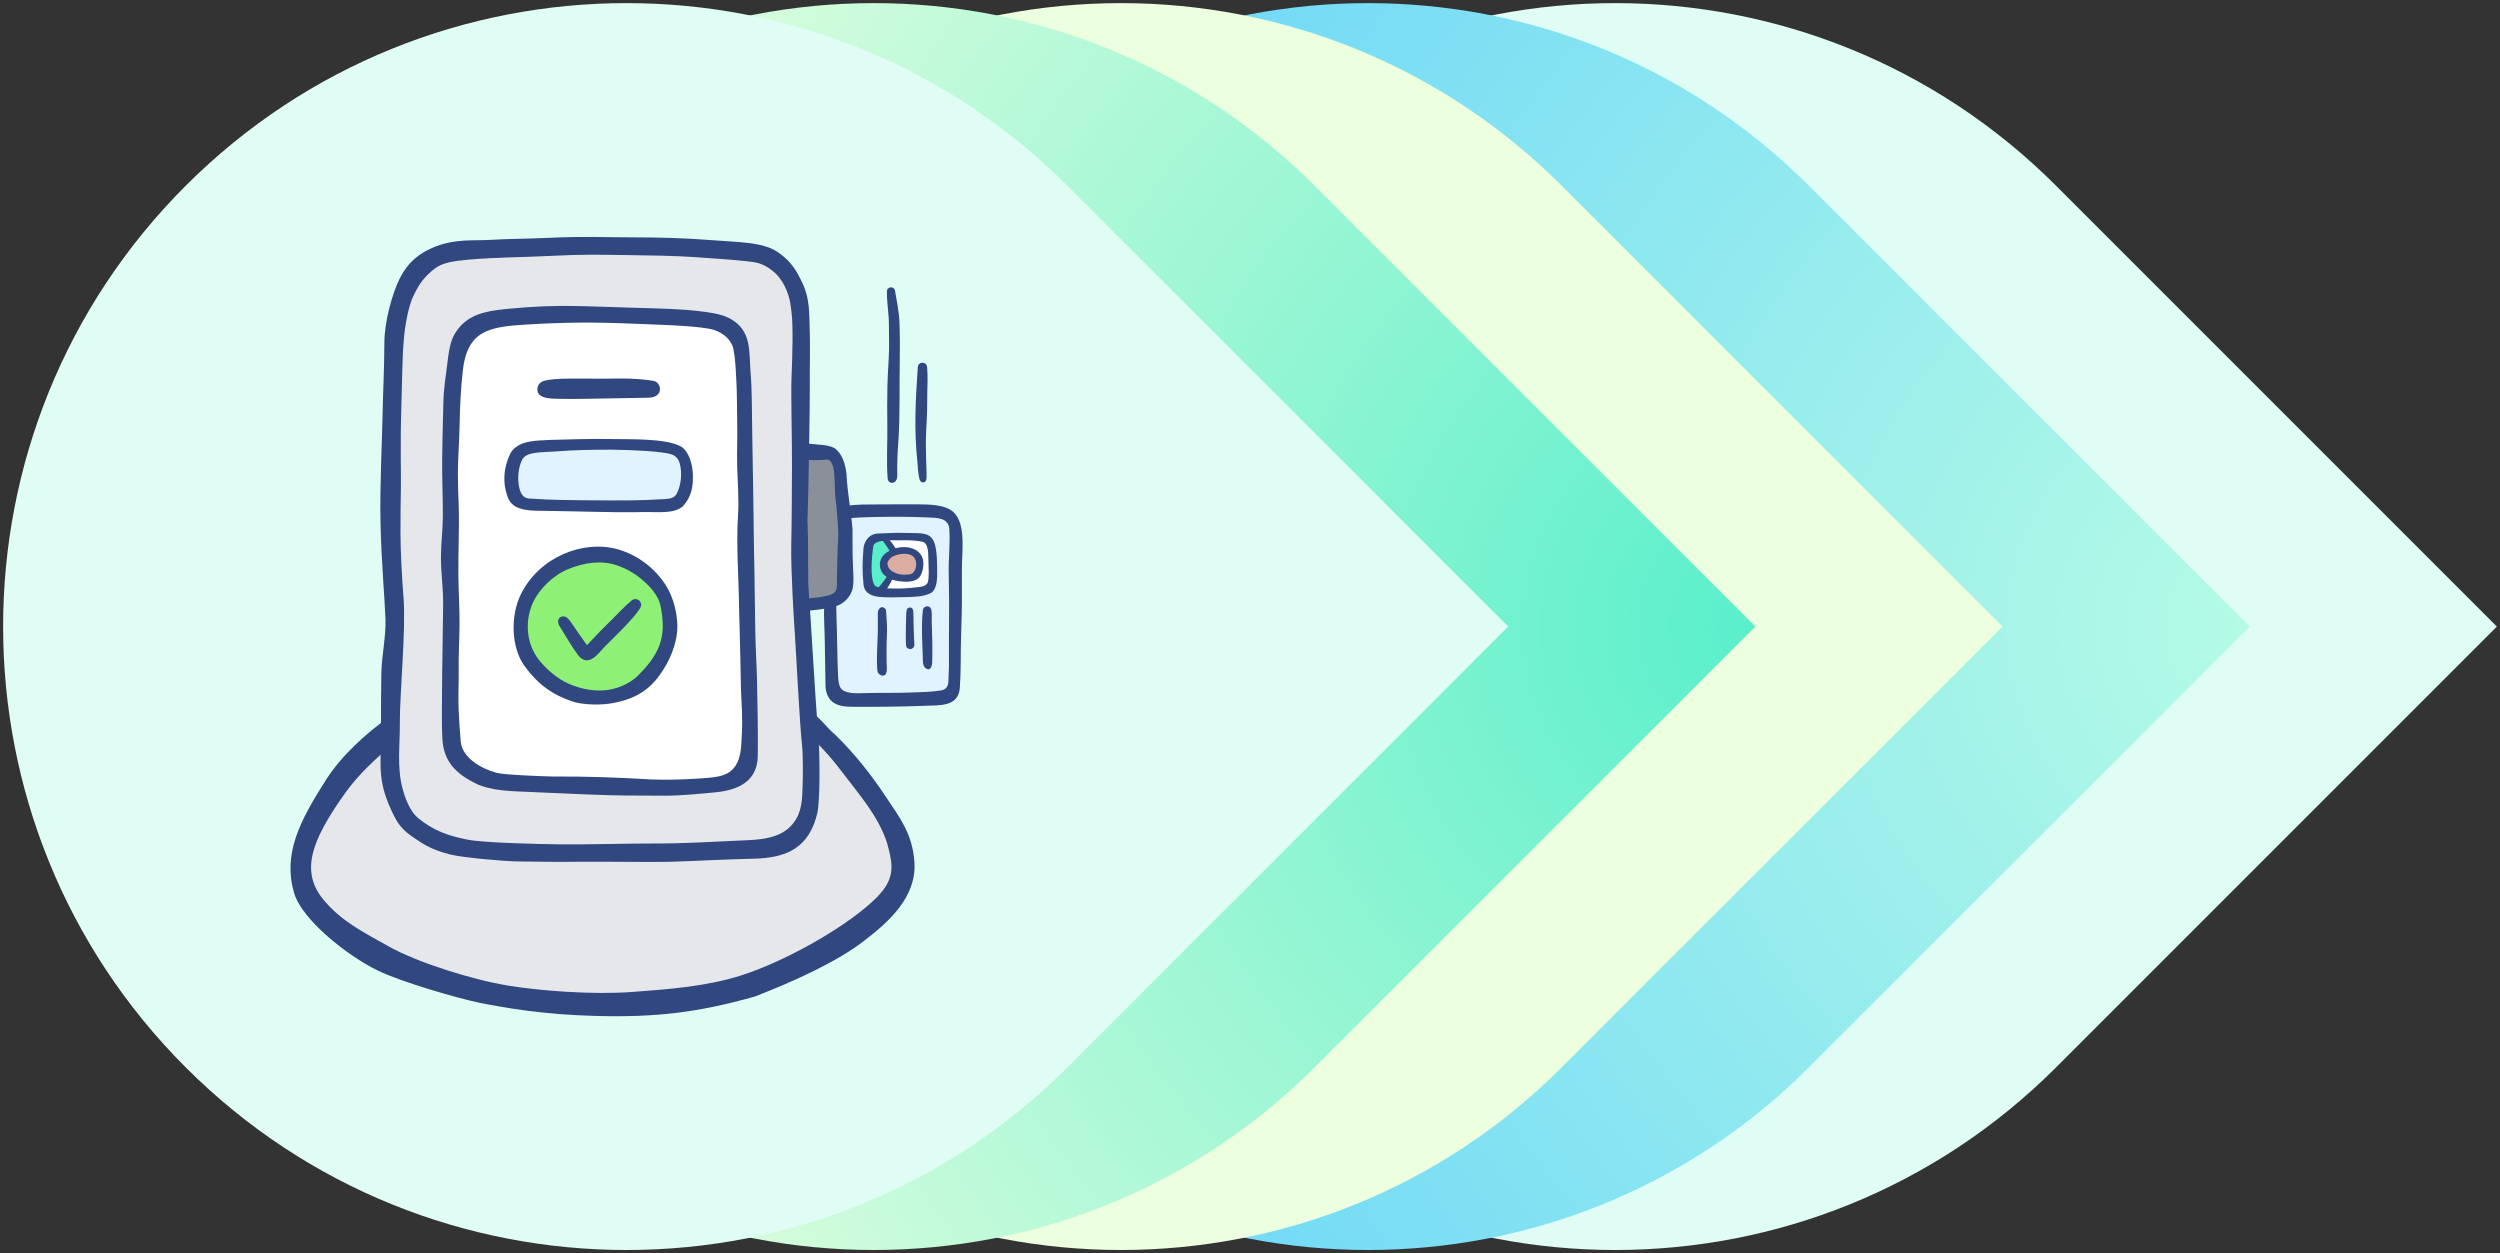
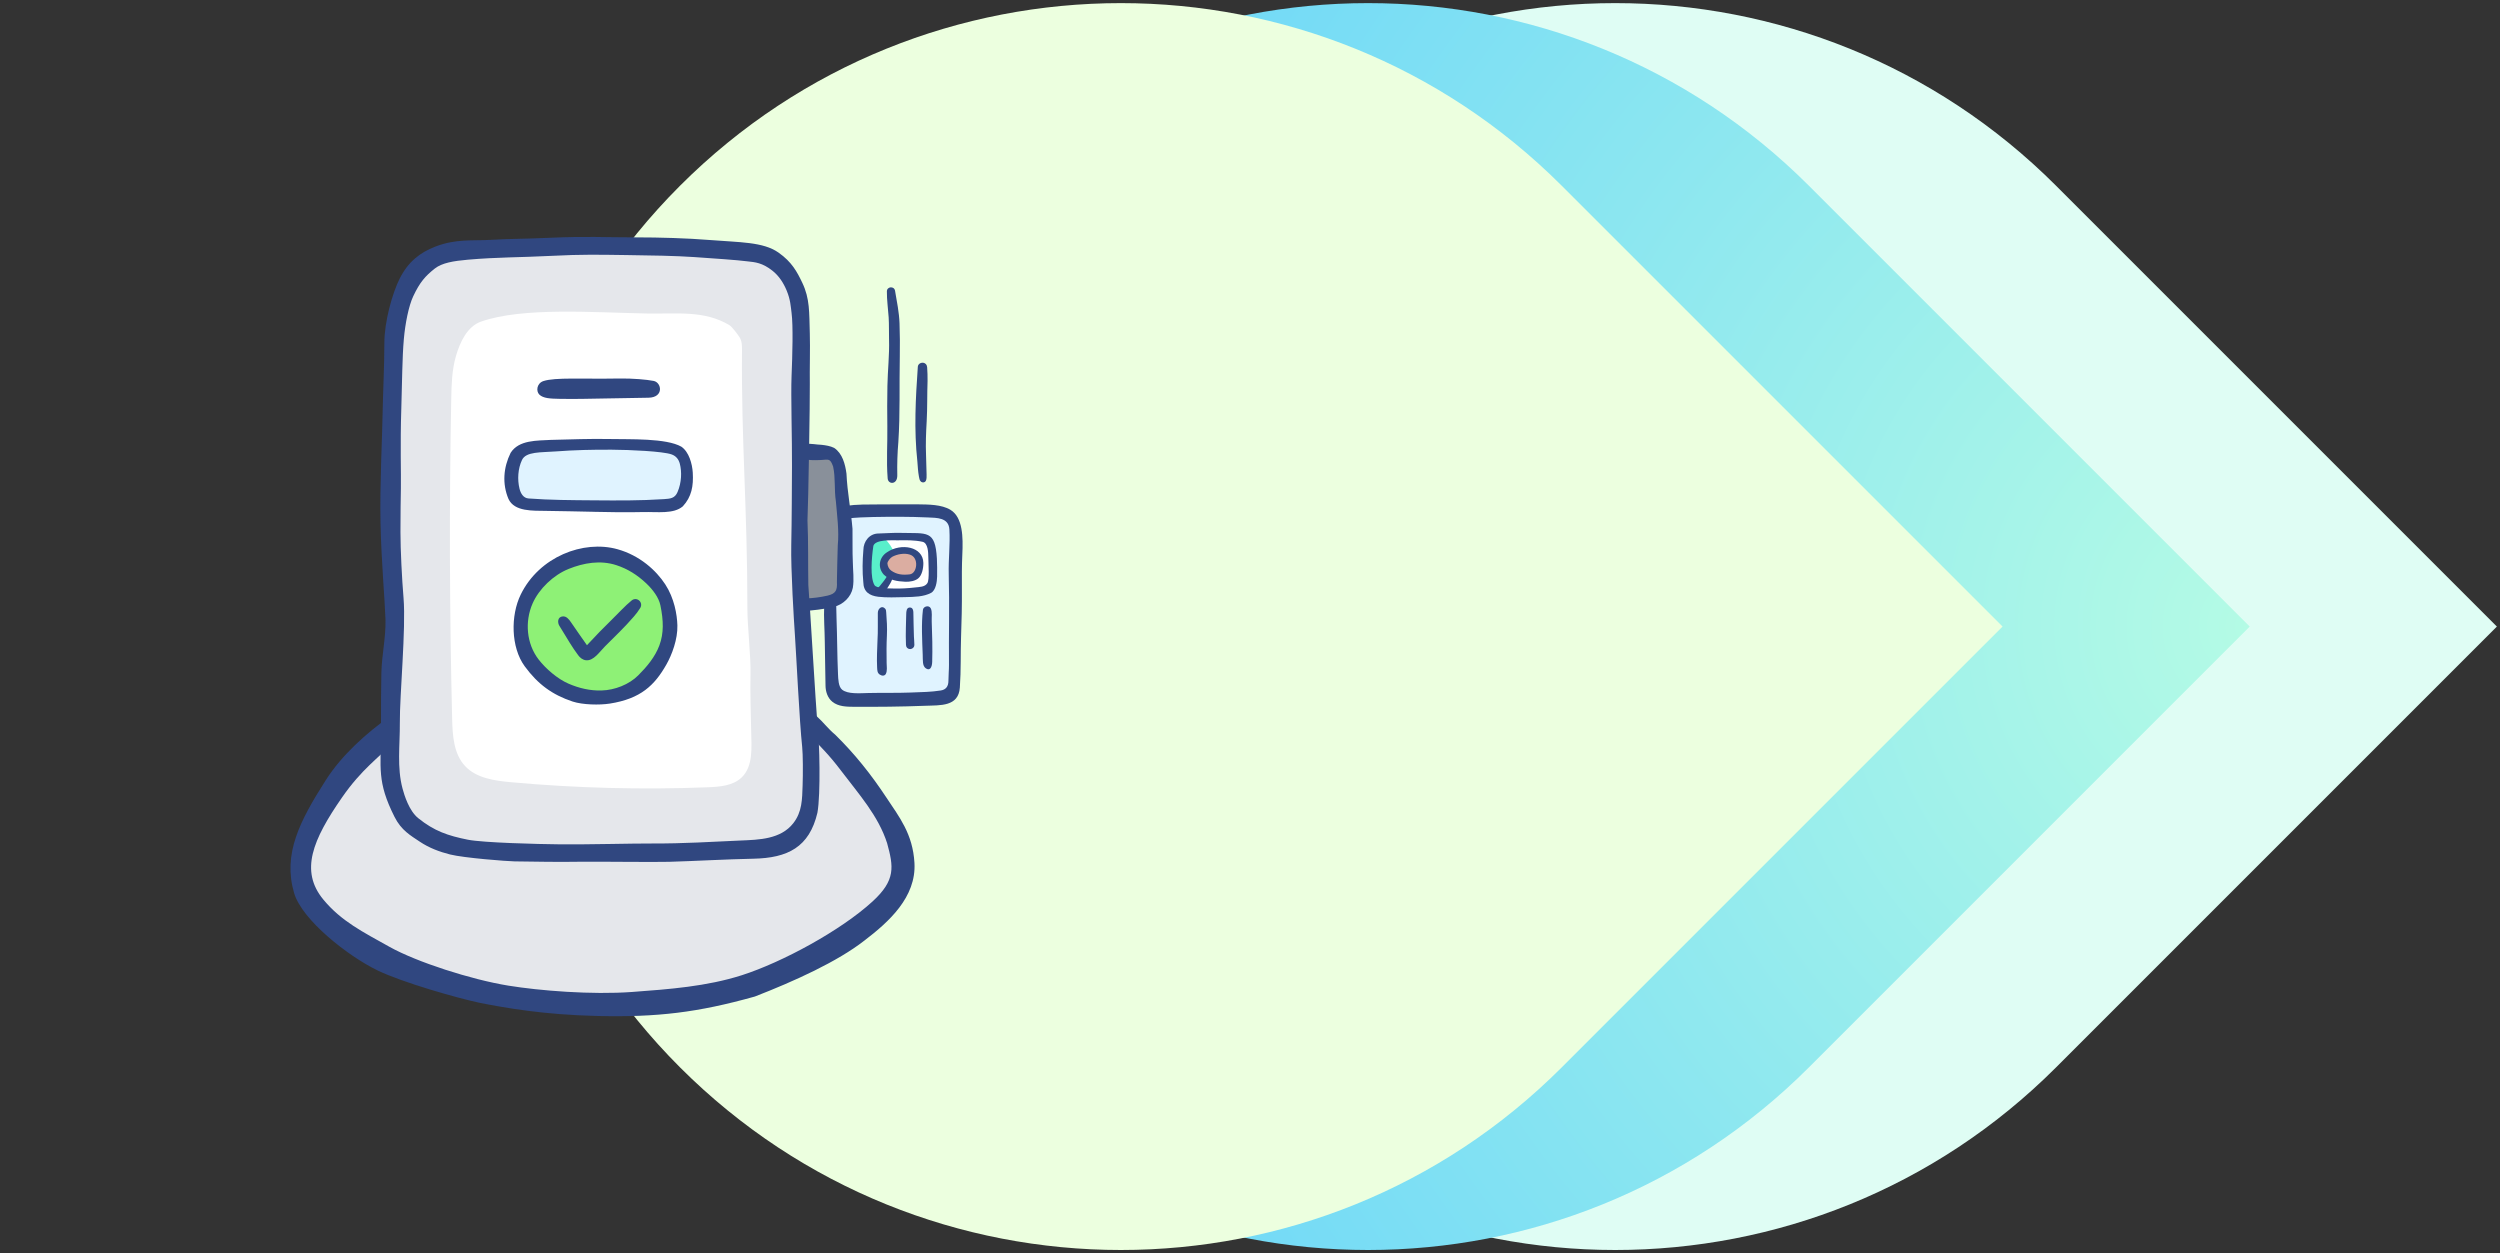
<svg xmlns="http://www.w3.org/2000/svg" width="401" height="201" viewBox="0 0 401 201" fill="none">
  <rect x="0" y="0" width="401" height="201" fill="#333333" stroke="none" />
  <g clip-path="url(#clip0_15_2389)">
    <path d="M188.368 29.789C227.42 -9.263 290.737 -9.263 329.789 29.789C349.316 49.316 400.5 100.5 400.5 100.5C400.5 100.5 349.316 151.684 329.789 171.211C290.737 210.263 227.42 210.263 188.368 171.211C149.316 132.158 149.316 68.842 188.368 29.789Z" fill="#DFFDF4" />
    <path d="M148.723 29.789C187.776 -9.263 251.092 -9.263 290.145 29.789C309.671 49.316 360.855 100.5 360.855 100.5C360.855 100.5 309.671 151.684 290.145 171.211C251.092 210.263 187.776 210.263 148.723 171.211C109.671 132.158 109.671 68.842 148.723 29.789Z" fill="url(#paint0_radial_15_2389)" />
    <path d="M109.079 29.789C148.131 -9.263 211.448 -9.263 250.5 29.789C270.026 49.316 321.211 100.5 321.211 100.5C321.211 100.5 270.026 151.684 250.5 171.211C211.448 210.263 148.131 210.263 109.079 171.211C70.026 132.158 70.026 68.842 109.079 29.789Z" fill="#ECFFDF" />
-     <path d="M69.434 29.789C108.486 -9.263 171.803 -9.263 210.855 29.789C230.382 49.316 281.566 100.5 281.566 100.5C281.566 100.5 230.382 151.684 210.855 171.211C171.803 210.263 108.486 210.263 69.434 171.211C30.382 132.158 30.382 68.842 69.434 29.789Z" fill="url(#paint1_radial_15_2389)" />
-     <path d="M29.789 29.789C68.842 -9.263 132.158 -9.263 171.211 29.789C190.737 49.316 241.921 100.5 241.921 100.5C241.921 100.5 190.737 151.684 171.211 171.211C132.158 210.263 68.842 210.263 29.789 171.211C-9.263 132.158 -9.263 68.842 29.789 29.789Z" fill="#DFFDF4" />
    <path d="M62.084 118.372C56.497 121.706 52.013 126.844 49.475 132.819C48.481 135.159 47.775 137.728 48.219 140.228C48.884 143.969 51.953 146.791 55.066 148.988C69.244 159 87.463 161.891 104.816 160.819C108.756 160.575 112.7 160.141 116.531 159.178C124.609 157.15 128.763 154.428 135.925 150.194C137.866 149.047 141.791 146.231 142.781 144.213C143.775 142.184 144.763 139.794 144.403 137.569C144.056 135.406 143.638 133.225 142.681 131.253C141.828 129.494 140.575 127.962 139.306 126.472C136.166 122.772 132.872 119.2 129.438 115.769C129.603 118.878 129.766 121.991 129.931 125.1C130.084 128.006 130.15 131.206 128.319 133.478C126.381 135.884 120.156 135.809 117.072 136.109C102.266 137.556 90.147 137.438 75.391 135.644C72.428 135.284 69.359 134.644 67.009 132.812C62.966 129.659 62.341 123.909 62.081 118.372H62.084Z" fill="#E5E7EB" />
    <path d="M71.444 41.022C67.766 42.087 65.131 45.459 63.934 49.084C62.737 52.706 62.75 56.6 62.772 60.413C62.888 80.341 63.003 100.269 63.119 120.197C63.144 124.569 63.331 129.372 66.284 132.606C69.409 136.028 74.55 136.528 79.194 136.734C92.797 137.334 106.438 137.353 120.022 136.416C124.034 136.138 127.797 135.766 129.213 132.019C129.772 130.541 130.541 127.253 130.409 125.681C128.972 108.147 127.859 91.666 128.003 74.072C128.066 66.466 128.391 58.853 128.019 51.256C127.897 48.75 127.647 46.103 126.178 44.066C123.756 40.709 119.031 40.2 114.884 39.991C99.772 39.222 84.228 37.319 71.447 41.028L71.444 41.022Z" fill="#E5E7EB" />
    <path d="M128.625 73.044C128.15 81.094 128.181 89.172 128.716 97.219C129.666 96.666 130.828 96.684 131.925 96.575C133.022 96.466 134.225 96.125 134.772 95.175C135.091 94.625 135.125 93.963 135.156 93.328C135.45 86.984 135.741 80.572 134.569 74.328C134.5 73.956 134.409 73.559 134.138 73.297C133.906 73.075 133.578 72.984 133.266 72.903C131.531 72.453 129.456 72.081 128.622 73.044H128.625Z" fill="#89909A" />
    <path d="M77.156 51.584C74.947 52.362 73.787 54.869 73.134 57.109C72.481 59.35 72.425 61.712 72.378 64.047C72.044 81.119 72.112 98.197 72.522 115.266C72.588 117.959 72.759 120.913 74.606 122.884C76.425 124.825 79.322 125.228 81.978 125.469C92.475 126.422 103.031 126.691 113.563 126.278C115.475 126.203 117.566 126.031 118.947 124.716C120.85 122.9 120.538 119.872 120.488 117.247C120.431 114.178 120.312 111.128 120.381 108.059C120.444 105.253 119.881 100.434 119.881 97.625C119.881 81.378 118.888 70.703 119.016 56.206C119.022 55.484 119.016 54.716 118.631 54.106C118.353 53.666 117.438 52.422 116.991 52.153C112.975 49.737 108.534 50.372 103.844 50.288C95.2 50.128 83.844 49.234 77.153 51.587L77.156 51.584Z" fill="white" />
    <path d="M84.131 72.281C83.412 72.338 82.8 72.866 82.456 73.497C82.112 74.128 82 74.853 81.912 75.566C81.763 76.803 81.706 78.153 82.409 79.184C83.491 80.766 85.759 80.841 87.681 80.787C92.747 80.65 97.816 80.775 102.869 81.159C104.934 81.316 107.288 81.422 108.766 79.978C110.272 78.509 110.184 76.094 109.825 74.028C109.759 73.65 109.684 73.269 109.5 72.934C108.925 71.897 107.547 71.678 106.359 71.594C98.919 71.072 91.478 71.7 84.128 72.281H84.131Z" fill="#E0F3FF" />
    <path d="M88.7 90.75C86.519 92.459 84.697 94.694 83.778 97.3C82.859 99.906 82.912 102.906 84.219 105.344C84.841 106.506 85.722 107.513 86.719 108.381C89.794 111.063 94.106 112.384 98.109 111.569C102.113 110.75 105.65 107.684 106.713 103.756C107.056 102.488 107.147 101.169 107.222 99.859C107.313 98.234 107.363 96.537 106.675 95.059C106.263 94.175 105.606 93.422 104.884 92.759C100.594 88.816 93.112 87.287 88.7 90.75Z" fill="#8EF176" />
    <path d="M133.2 96.641C133.131 100.875 133.194 105.109 133.397 109.338C133.441 110.241 133.572 111.288 134.344 111.759C134.766 112.016 135.288 112.034 135.781 112.044C140.909 112.138 146.041 112.025 151.159 111.706C151.434 111.691 151.725 111.666 151.953 111.509C152.172 111.359 152.297 111.109 152.397 110.866C152.928 109.547 152.953 108.084 152.966 106.663C153.031 99.416 152.963 92.172 152.756 84.928C152.744 84.469 152.728 84 152.563 83.569C152.284 82.847 151.603 82.334 150.872 82.075C150.141 81.816 149.347 81.778 148.572 81.759C145.259 81.672 141.947 81.853 138.638 82.034C137.466 82.1 136.291 82.162 135.119 82.228C135.397 85.291 135.675 88.366 135.55 91.441C135.509 92.463 135.419 93.5 135.066 94.463C134.628 95.647 133.788 96.681 133.206 96.644L133.2 96.641Z" fill="#E0F3FF" />
-     <path d="M141.753 86.031C142.241 86.881 142.766 87.709 143.328 88.513C144.431 88.153 145.681 88.263 146.706 88.812C146.919 88.925 147.125 89.062 147.256 89.263C147.353 89.412 147.403 89.591 147.438 89.766C147.566 90.378 147.581 91.031 147.369 91.622C147.156 92.213 146.691 92.731 146.091 92.912C145.556 93.072 144.984 92.963 144.438 92.85C143.903 92.741 143.366 92.631 142.831 92.522C142.378 93.312 141.922 94.1 141.466 94.888C142.091 95.306 142.894 95.319 143.647 95.316C145.25 95.306 146.906 95.272 148.375 94.625C148.644 94.506 148.909 94.362 149.1 94.144C149.431 93.763 149.488 93.225 149.509 92.722C149.597 90.894 149.459 89.053 149.106 87.256C149.053 86.984 148.988 86.7 148.794 86.503C148.531 86.237 148.119 86.203 147.744 86.194C145.653 86.128 143.559 86.156 141.759 86.037L141.753 86.031Z" fill="white" />
+     <path d="M141.753 86.031C142.241 86.881 142.766 87.709 143.328 88.513C144.431 88.153 145.681 88.263 146.706 88.812C146.919 88.925 147.125 89.062 147.256 89.263C147.353 89.412 147.403 89.591 147.438 89.766C147.566 90.378 147.581 91.031 147.369 91.622C147.156 92.213 146.691 92.731 146.091 92.912C145.556 93.072 144.984 92.963 144.438 92.85C143.903 92.741 143.366 92.631 142.831 92.522C142.378 93.312 141.922 94.1 141.466 94.888C142.091 95.306 142.894 95.319 143.647 95.316C145.25 95.306 146.906 95.272 148.375 94.625C148.644 94.506 148.909 94.362 149.1 94.144C149.431 93.763 149.488 93.225 149.509 92.722C149.597 90.894 149.459 89.053 149.106 87.256C148.531 86.237 148.119 86.203 147.744 86.194C145.653 86.128 143.559 86.156 141.759 86.037L141.753 86.031Z" fill="white" />
    <path d="M142.591 88.912C142.003 89.278 141.766 90.062 141.934 90.728C142.103 91.394 142.622 91.938 143.231 92.263C143.841 92.588 144.534 92.722 145.222 92.787C145.7 92.834 146.209 92.844 146.625 92.609C147.188 92.294 147.438 91.622 147.538 90.987C147.672 90.125 147.544 89.128 146.856 88.588C146.381 88.216 145.734 88.141 145.128 88.178C144.197 88.234 143.259 88.494 142.588 88.909L142.591 88.912Z" fill="#DBADA1" />
    <path d="M143.288 88.341C143.022 87.769 142.675 87.234 142.256 86.763C142.056 86.537 141.831 86.319 141.544 86.231C141.172 86.119 140.775 86.244 140.419 86.397C140.088 86.541 139.75 86.722 139.559 87.031C139.431 87.237 139.381 87.484 139.338 87.722C138.959 89.688 138.631 91.731 139.138 93.669C139.247 94.088 139.416 94.528 139.778 94.766C140.022 94.925 140.322 94.975 140.613 95.019C140.878 95.059 141.141 95.1 141.406 95.138C141.884 94.244 142.363 93.35 142.841 92.453C142.7 92.384 142.591 92.263 142.491 92.144C142.106 91.7 141.706 91.216 141.634 90.634C141.569 90.081 141.822 89.528 142.194 89.109C142.566 88.691 143.044 88.388 143.288 88.338V88.341Z" fill="#59EFCB" />
    <path d="M95.356 82.094C92.722 82.025 90.206 81.994 87.659 81.947C85.481 81.906 82.516 82.094 81.562 80.034C80.534 77.616 80.744 74.978 81.903 72.638C83.234 70.537 86.153 70.694 88.356 70.559C91.403 70.487 94.744 70.353 97.797 70.419C101.009 70.487 106.853 70.259 109.294 71.65C110.516 72.491 111.034 74.4 111.119 75.797C111.25 77.969 110.931 79.691 109.528 81.213C108.034 82.491 105.513 82.078 103.088 82.134C100.494 82.194 97.944 82.162 95.353 82.097L95.356 82.094ZM95.209 80.253C99.175 80.284 102.572 80.316 106.481 80.062C107.531 79.994 108.247 79.934 108.678 78.925C109.344 77.378 109.369 75.644 109.05 74.406C108.866 73.688 108.459 73.147 107.716 72.884C106.322 72.388 101.019 72.147 98.159 72.131C95.138 72.112 92.15 72.181 89.141 72.409C86.734 72.591 84.378 72.409 83.728 73.781C83.078 75.153 82.963 76.912 83.331 78.391C83.516 79.125 83.931 79.888 84.769 79.953C88.116 80.213 91.856 80.228 95.206 80.253H95.209Z" fill="#304780" />
    <path d="M97.394 63.909C94.503 63.947 92.531 64.031 89.638 63.972C88.284 63.944 87.141 63.9 86.516 63.297C85.938 62.734 86.1 61.469 87.178 61.119C89.081 60.503 93.325 60.819 99.378 60.712C101.422 60.678 103.75 60.881 104.85 61.1C106.131 61.353 106.528 63.734 104.031 63.794C101.363 63.856 100.059 63.875 97.391 63.909H97.394Z" fill="#304780" />
    <path d="M97.825 112.853C96.159 113.116 93.444 113.059 91.831 112.522C88.584 111.438 86.281 109.759 84.172 106.884C81.916 103.809 81.897 98.703 83.522 95.372C86.487 89.294 93.578 86.566 99.05 88.097C102.603 89.091 105.234 91.472 106.709 93.734C108.153 95.944 108.606 98.578 108.653 100.309C108.713 102.538 107.784 105.016 106.878 106.609C104.991 109.925 102.772 112.072 97.831 112.853H97.825ZM96.494 110.753C98.603 110.697 100.9 109.803 102.378 108.322C103.775 106.925 105.075 105.375 105.766 103.516C106.491 101.563 106.431 99.537 105.931 97.106C105.669 95.831 104.709 94.566 103.656 93.569C102.241 92.234 100.672 91.234 98.828 90.641C96.297 89.828 93.666 90.272 91.222 91.25C88.778 92.228 86.459 94.444 85.425 96.8C84.153 99.7 84.438 103.256 86.394 105.781C87.559 107.288 89.444 108.9 91.169 109.65C92.894 110.4 94.659 110.803 96.497 110.756L96.494 110.753Z" fill="#304780" />
    <path d="M93.987 105.906C93.456 105.847 93.028 105.5 92.722 105.075C92.259 104.431 91.816 103.813 91.419 103.153C90.884 102.228 90.281 101.334 89.741 100.413C89.372 99.844 89.434 98.916 90.291 98.869C90.844 98.841 91.216 99.278 91.559 99.772C92.641 101.334 93.091 102.006 94.147 103.491C95.519 102.006 96.791 100.697 98.169 99.356C99.191 98.362 100.263 97.166 101.322 96.312C102.15 95.644 103.247 96.619 102.691 97.525C102.384 98.025 102.028 98.487 101.644 98.928C100.188 100.609 98.7 102.025 97.05 103.669C96.169 104.547 95.216 106.044 93.991 105.903L93.987 105.906Z" fill="#304780" />
    <path d="M93.2 138.222C89.644 138.281 86.097 138.219 82.541 138.166C81.375 138.15 74.431 137.619 72.188 137.056C70.481 136.628 68.816 135.997 67.347 135.013C65.878 134.028 64.372 133.197 63.284 131.031C60.434 125.359 61.097 123.275 61.109 117.094C61.119 113.078 61.109 110.463 61.172 107.919C61.244 105.013 61.891 102.316 61.834 99.416C61.731 96.147 61.175 90.303 61.034 83.894C60.9 77.853 61.328 69.725 61.378 66.025C61.413 63.559 61.653 58.641 61.653 54.987C61.653 51.587 62.938 47.019 64.1 44.703C65.459 41.997 67.362 40.509 69.809 39.562C73.128 38.278 75.766 38.638 78.509 38.481C82.044 38.278 83.472 38.347 88.094 38.144C94.287 37.872 96.638 38.075 102.094 38.075C105.763 38.075 110.191 38.2 113.853 38.497C118.628 38.884 122.397 38.778 124.863 40.509C127.019 42.022 127.844 43.594 128.681 45.341C129.916 47.922 129.788 50.075 129.894 53.5C129.963 55.756 129.859 59.366 129.894 61.619C129.931 63.916 129.659 80.666 129.519 83.469C129.672 86.953 129.597 90.412 129.656 93.831C129.916 97.1 130.809 112.419 131.156 116.791C131.438 118.638 131.659 127.378 131.116 130.356C129.813 135.9 126.347 137.625 120.828 137.738C116.334 137.828 111.85 138.1 107.356 138.234C105.013 138.306 95.581 138.184 93.2 138.222ZM104.609 135.294C109.559 135.322 114.247 135.019 118.816 134.819C121.716 134.691 125.219 134.634 127.244 132.044C128.672 130.216 128.663 128.191 128.738 126.022C128.806 124.059 128.797 121.003 128.669 119.797C128.231 115.688 127.734 105.234 127.513 102.003C127.341 99.503 126.834 91.381 126.919 87.388C127.003 83.463 127.016 78 127.034 74.737C127.063 70.625 126.838 63.431 126.966 60.328C127.106 56.938 127.238 52.25 126.966 50.181C126.841 49.222 126.797 48.084 126.184 46.612C125.675 45.388 124.963 44.269 123.919 43.438C122.278 42.131 121.091 42.053 119.966 41.928C118.056 41.684 114.697 41.472 111.35 41.234C108.466 41.031 104.197 40.959 100.525 40.913C96.069 40.856 93.525 40.778 88.291 41.047C83.372 41.3 79.806 41.237 75.037 41.656C72.728 41.859 70.891 42.166 69.737 43.078C68.225 44.272 67.341 45.263 66.272 47.544C65.562 49.053 64.994 51.881 64.778 54.378C64.506 57.491 64.513 61.109 64.372 65.475C64.178 71.469 64.35 75.812 64.303 78.328C64.272 80.013 64.234 82.522 64.234 85.366C64.234 88.209 64.472 92.859 64.728 95.931C65.134 100.803 64.097 111.547 64.134 115.972C64.162 119.488 63.644 123.088 64.578 126.528C64.856 127.55 65.609 130.05 67.088 131.238C69.659 133.306 71.85 134.05 75.041 134.688C77.481 135.175 86.253 135.397 89.722 135.431C94.616 135.478 101.434 135.278 104.606 135.297L104.609 135.294Z" fill="#304780" />
-     <path d="M106.541 127.628C101.5 127.616 99.078 127.634 94.034 127.425C90.772 127.291 87.213 127.134 84.722 127.019C82.231 126.903 78.741 126.884 76.294 125.666C73.162 124.106 71.141 122.15 70.956 118.509C70.831 116.019 70.888 113.547 70.9 111.059C70.922 106.347 71.044 101.634 71.081 96.922C71.1 94.391 70.728 91.944 70.728 89.412C70.728 87.231 71.028 84.969 71.034 82.791C71.044 79.519 70.891 77.122 70.925 73.844C70.975 69.1 71.078 66.797 71.128 64.237C71.162 62.388 71.584 59.737 71.806 57.878C72.125 55.209 72.491 53.816 73.856 52.312C75.934 50.019 79.122 49.766 82 49.491C89.528 48.769 93.903 49.15 101.369 49.356C106.263 49.491 109.184 49.559 112.041 49.897C113.584 50.081 115.628 50.312 117.028 51.062C120.722 53.034 120.103 56.55 120.409 60.047C120.628 62.556 120.591 65.641 120.672 70.466C120.756 75.431 120.863 81.428 120.875 83.388C120.891 86.056 120.959 89.037 121.009 91.709C121.038 93.156 121.088 97.866 121.144 101.047C121.213 104.7 121.372 106.713 121.416 108.691C121.509 112.838 121.597 117.45 121.55 121.206C121.5 125.309 118.456 126.744 114.684 127.094C112.278 127.316 109.247 127.641 106.528 127.634L106.541 127.628ZM88.756 124.556C93.697 124.509 99.541 124.716 104.466 125.025C106.897 125.122 109.472 125.041 111.856 124.891C114.269 124.684 116.722 124.788 117.981 122.822C118.944 121.319 118.875 119.622 118.981 117.881C119.163 114.853 118.897 112.559 118.847 110.272C118.781 107.278 118.744 104.253 118.647 101.259C118.597 99.662 118.534 97.25 118.513 95.65C118.484 93.406 118.072 86.906 118.378 82.631C118.556 80.156 118.309 77.366 118.244 74.888C118.178 72.35 118.309 70.347 118.244 67.744C118.194 65.784 118.244 63.138 118.094 60.728C117.984 58.994 117.959 57.425 117.578 55.725C117.075 54.178 115.6 53.062 113.716 52.722C110.719 52.178 104.681 52.059 101.6 51.922C95.559 51.653 90.438 51.688 84.425 52.056C78.491 52.419 74.972 52.991 74.241 59.4C73.888 62.503 73.775 65.341 73.709 68.612C73.656 71.231 73.45 73.406 73.444 76.022C73.441 77.612 73.531 79.572 73.578 81.162C73.691 85.162 73.478 88.397 73.525 92.397C73.556 94.959 73.734 97.791 73.709 100.322C73.688 102.647 73.537 105.206 73.575 107.531C73.609 109.65 73.456 111.75 73.575 114.075C73.656 115.666 73.753 117.431 73.909 119.016C74.034 120.284 74.919 121.397 75.906 122.153C77.066 123.044 78.319 123.584 79.634 123.956C80.862 124.288 86.572 124.503 88.753 124.556H88.756Z" fill="#304780" />
    <path d="M127.459 97.094C127.422 96.559 127.859 95.991 128.425 95.987C128.666 95.987 128.906 95.987 129.147 95.987C130.413 95.963 131.563 95.8 132.772 95.531C134.094 95.206 134.306 94.641 134.241 93.362C134.269 91.406 134.319 89.45 134.378 87.494C134.606 85.119 134.275 82.766 134.075 80.403C133.788 78.556 134.034 76.666 133.634 74.838C133.147 73.478 132.941 73.713 131.656 73.787C130.625 73.828 129.578 73.881 128.603 73.475C127.775 73.297 127.113 72.353 127.756 71.616C128.141 71.175 128.744 71.241 129.269 71.206C130.109 71.122 130.938 71.322 131.775 71.347C132.466 71.428 133.178 71.534 133.803 71.844C135.134 72.737 135.572 74.466 135.775 75.969C135.903 78.941 136.497 81.866 136.741 84.822C136.772 86.603 136.709 88.388 136.794 90.169C136.809 91.537 137.019 92.922 136.794 94.281C136.509 95.759 135.244 96.972 133.791 97.325C132.081 97.744 130.313 97.916 128.563 98.05C128 98.081 127.491 97.656 127.453 97.088L127.459 97.094Z" fill="#304780" />
    <path d="M95.906 162.966C87.138 162.763 81.084 161.663 77.013 160.869C73.406 160.113 64.541 157.584 60.566 155.659C55.778 153.341 48.441 147.556 47.175 143.244C45.341 136.984 48.059 131.709 52.272 125.113C54.822 121.119 58.725 117.619 62.603 114.863C64.031 113.847 63.803 118.244 62.875 119.259C60.837 121.491 58.056 123.3 54.856 127.919C50.166 134.684 48.059 139.691 51.866 144.291C54.759 147.788 58.241 149.5 62.469 151.869C66.819 154.303 75.553 157.122 81.534 158.094C86.531 158.906 94.906 159.588 101.416 159.109C107.309 158.675 113.378 158.228 119.019 156.416C125.475 154.341 134.856 149.266 139.953 144.597C143.7 141.166 143.319 139.016 142.297 135.259C140.897 130.863 137.713 127.328 134.972 123.703C132.816 120.847 131.638 119.838 129.619 117.634C128.791 116.522 129.484 113.575 130.972 114.859C132.025 115.794 132.869 116.944 133.966 117.844C137.063 120.888 139.644 124.097 142.194 127.953C144.247 131.056 146.412 133.759 146.678 138.406C146.994 143.916 142.541 147.894 138.663 150.856C134.344 154.238 127.413 157.384 121.078 159.844C111.922 162.413 105.391 163.184 95.909 162.966H95.906Z" fill="#304780" />
    <path d="M137.022 113.372C135.778 113.366 134.466 113.344 133.5 112.553C132.722 111.916 132.422 110.894 132.413 109.966C132.394 107.638 132.313 105.312 132.297 102.984C132.281 101.006 132.109 99.109 132.2 97.128C132.234 96.359 132.497 95.834 133.244 95.784C133.822 95.744 134.116 96.631 134.134 97.231C134.156 97.9 134.156 98.569 134.181 99.237C134.297 102.369 134.278 105.053 134.416 108.141C134.453 108.947 134.484 110.15 135.078 110.628C135.997 111.363 137.869 111.194 139.309 111.159C141.538 111.106 143.809 111.172 146.038 111.084C147.95 111.009 149.309 111.003 150.906 110.753C151.722 110.625 152.128 110.094 152.128 109.206C152.128 108.319 152.222 107.469 152.216 106.659C152.169 101.834 152.313 96.997 152.178 92.175C152.109 89.744 152.422 87.353 152.281 84.925C152.169 82.994 150.244 83.062 148.816 82.997C145.859 82.862 143.028 82.875 140.081 82.928C138.759 82.953 137.291 83.006 135.978 83.162C134.922 83.287 134.397 81.312 135.459 81.169C136.538 81.022 137.425 80.947 138.347 80.931C140.625 80.897 141.988 80.912 143.75 80.897C144.756 80.888 146.247 80.884 147.25 80.897C148.897 80.919 151.028 80.912 152.45 81.775C154.456 82.994 154.488 86.172 154.356 88.938C154.269 90.787 154.278 92.638 154.288 94.487C154.303 97.066 154.25 99.644 154.153 102.222C154.063 104.731 154.163 107.425 153.959 110.291C153.741 113.356 150.85 113.113 148.425 113.206C144.378 113.363 140.809 113.388 137.016 113.369L137.022 113.372Z" fill="#304780" />
    <path d="M140.875 95.722C139.441 95.544 138.503 94.922 138.475 93.381C138.306 91.672 138.338 89.944 138.484 88.234C138.494 86.831 139.459 85.569 140.938 85.572C142.109 85.544 143.284 85.444 144.459 85.475C148.716 85.588 150.006 84.956 150.278 89.591C150.331 90.487 150.325 91.6 150.313 92.5C150.3 93.287 150.109 94.7 149.328 95.106C148.141 95.725 146.725 95.747 145.116 95.781C143.813 95.809 142.175 95.878 140.878 95.722H140.875ZM143.278 94.397C144.519 94.431 145.553 94.366 146.778 94.228C147.525 94.144 148.359 94.159 148.75 93.534C149.109 92.959 148.916 90.491 148.903 89.406C148.894 88.606 148.856 87.097 147.969 86.903C146.644 86.612 145.334 86.65 144.028 86.666C143.094 86.678 140.428 86.491 140.088 87.55C139.781 89.634 139.563 92.719 140.275 93.862C140.597 94.378 142.288 94.369 143.281 94.397H143.278Z" fill="#304780" />
    <path d="M145.2 93.312C143.856 93.244 142.722 93.072 141.769 92.178C140.738 91.066 140.972 89.381 142.313 88.559C144.534 87.059 148.056 87.662 148.106 90.284C148.122 91.181 147.872 92.275 147.306 92.753C146.816 93.184 145.931 93.347 145.2 93.312ZM145.913 92.128C146.503 92.059 146.897 91.434 146.95 90.675C147.003 89.891 146.672 89.2 145.966 88.966C145.028 88.653 143.863 88.909 143.128 89.303C142.828 89.463 142.316 90.047 142.344 90.403C142.378 90.816 142.588 91.266 142.931 91.513C143.819 92.15 144.741 92.263 145.913 92.128Z" fill="#304780" />
-     <path d="M142.788 88.494C142.528 88.069 142.097 87.406 141.803 87.025C141.634 86.806 141.372 86.597 141.359 86.306C141.353 86.178 141.422 86.066 141.513 85.997C142.053 85.594 143.4 87.469 143.631 87.925C143.947 88.547 143.156 89.097 142.784 88.494H142.788Z" fill="#304780" />
    <path d="M140.697 95.209C140.234 94.725 140.825 94.328 141.138 93.975C141.5 93.566 142.103 92.769 142.35 92.306C142.459 92.1 142.541 91.828 142.828 91.831C143.044 91.831 143.203 92 143.228 92.178C143.294 92.659 142.972 93.287 142.734 93.684C142.406 94.241 141.484 95.853 140.697 95.206V95.209Z" fill="#304780" />
    <path d="M148.478 107.184C147.934 106.778 148.038 105.931 148.003 105.019C147.916 102.638 147.766 100.113 148.038 97.812C148.103 97.256 149.009 97.006 149.294 97.575C149.566 98.116 149.419 98.981 149.447 99.675C149.531 101.803 149.588 104.038 149.525 106.159C149.497 107.113 149.113 107.656 148.478 107.181V107.184Z" fill="#304780" />
    <path d="M145.516 103.922C145.384 103.791 145.328 103.628 145.319 103.447C145.266 102.519 145.291 101.588 145.303 100.656C145.316 99.944 145.328 99.228 145.359 98.516C145.366 98.097 145.387 97.441 145.947 97.441C146.506 97.441 146.513 98.094 146.509 98.516C146.547 99.716 146.538 100.916 146.594 102.113C146.619 102.556 146.659 103.003 146.666 103.447C146.672 104.025 145.922 104.338 145.516 103.922Z" fill="#304780" />
    <path d="M141.103 108.197C140.7 107.916 140.719 107.5 140.691 107.072C140.616 105.628 140.697 104.178 140.75 102.734C140.844 101.253 140.781 99.772 140.803 98.291C140.813 97.616 141.466 97.037 141.988 97.641C142.128 97.803 142.131 98.019 142.147 98.222C142.244 99.456 142.322 100.694 142.259 101.931C142.188 103.388 142.191 104.778 142.216 106.306C142.225 106.872 142.347 107.6 142.087 108.094C141.897 108.456 141.441 108.431 141.103 108.194V108.197Z" fill="#304780" />
    <path d="M142.381 76.737C142.159 73.862 142.369 71.175 142.328 68.397C142.297 66.228 142.3 64.059 142.341 61.891C142.388 59.409 142.675 56.934 142.603 54.45C142.569 53.266 142.616 52.078 142.541 50.897C142.45 49.509 142.244 48.128 142.256 46.734C142.266 45.941 143.431 45.841 143.566 46.644C143.856 48.378 144.225 50.103 144.284 51.866C144.338 53.625 144.366 55.388 144.328 57.15C144.234 61.797 144.397 66.284 144.094 70.925C143.944 72.641 143.888 74.506 143.925 76.228C143.959 77.791 142.456 77.737 142.381 76.741V76.737Z" fill="#304780" />
    <path d="M147.691 77.225C147.481 77.022 147.447 76.7 147.394 76.431C147.25 75.641 147.209 74.834 147.147 74.034C146.588 68.919 146.866 63.913 147.219 58.816C147.259 58.222 148.081 57.962 148.494 58.388C148.637 58.538 148.703 58.716 148.716 58.916C148.763 59.641 148.794 60.362 148.781 61.091C148.7 63.244 148.762 65.4 148.641 67.553C148.537 69.372 148.459 71.188 148.538 73.013C148.581 74.044 148.609 75.078 148.625 76.109C148.616 76.45 148.662 76.809 148.503 77.122C148.344 77.434 147.919 77.45 147.688 77.225H147.691Z" fill="#304780" />
  </g>
  <defs>
    <radialGradient id="paint0_radial_15_2389" cx="0" cy="0" r="1" gradientUnits="userSpaceOnUse" gradientTransform="translate(360.855 100.5) rotate(-180) scale(282.843 282.843)">
      <stop stop-color="#B4FBE5" />
      <stop offset="1" stop-color="#54CAFF" />
    </radialGradient>
    <radialGradient id="paint1_radial_15_2389" cx="0" cy="0" r="1" gradientUnits="userSpaceOnUse" gradientTransform="translate(281.566 100.5) rotate(-180) scale(282.843 282.843)">
      <stop stop-color="#59EFCB" />
      <stop offset="0.792" stop-color="#ECFFDF" />
    </radialGradient>
    <clipPath id="clip0_15_2389">
      <rect width="400" height="200" fill="white" transform="translate(0.5 0.5)" />
    </clipPath>
  </defs>
</svg>